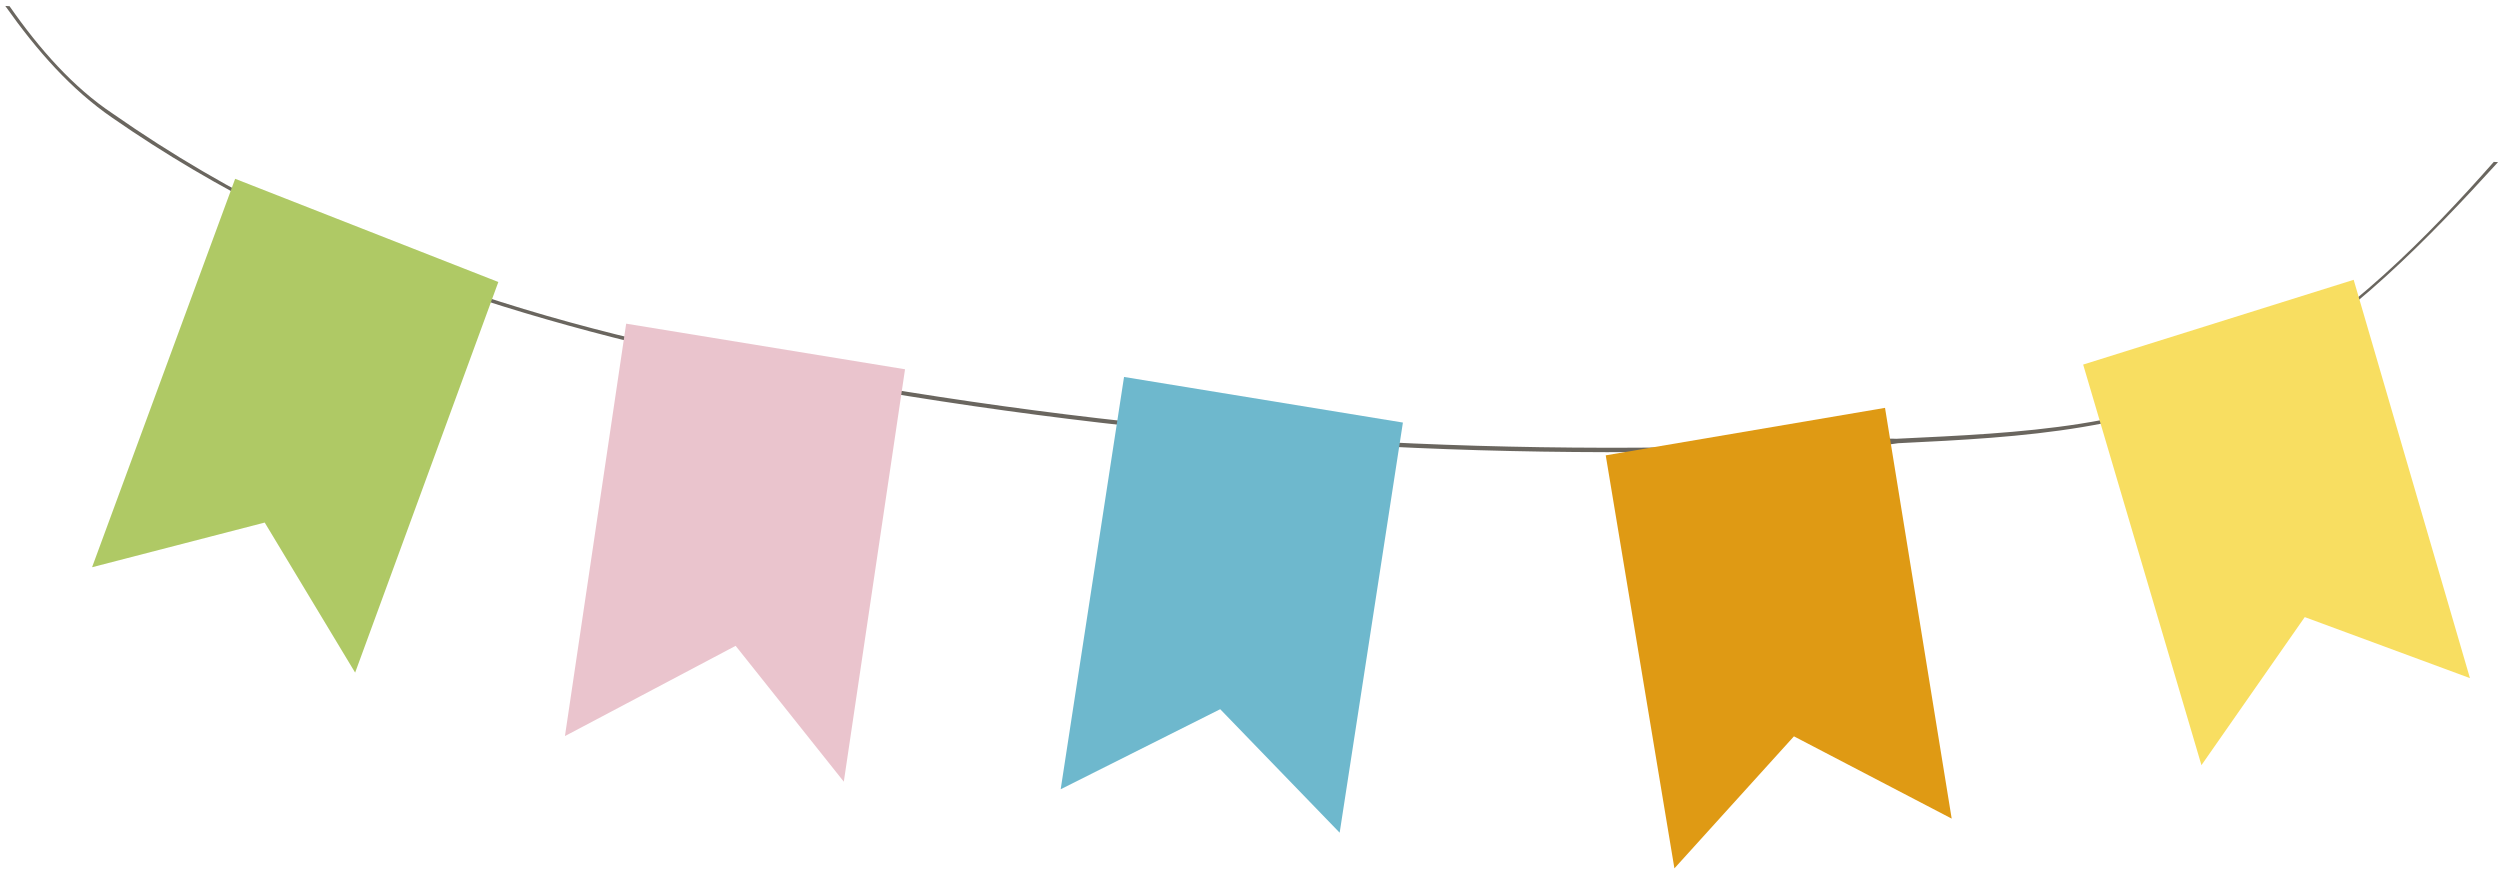
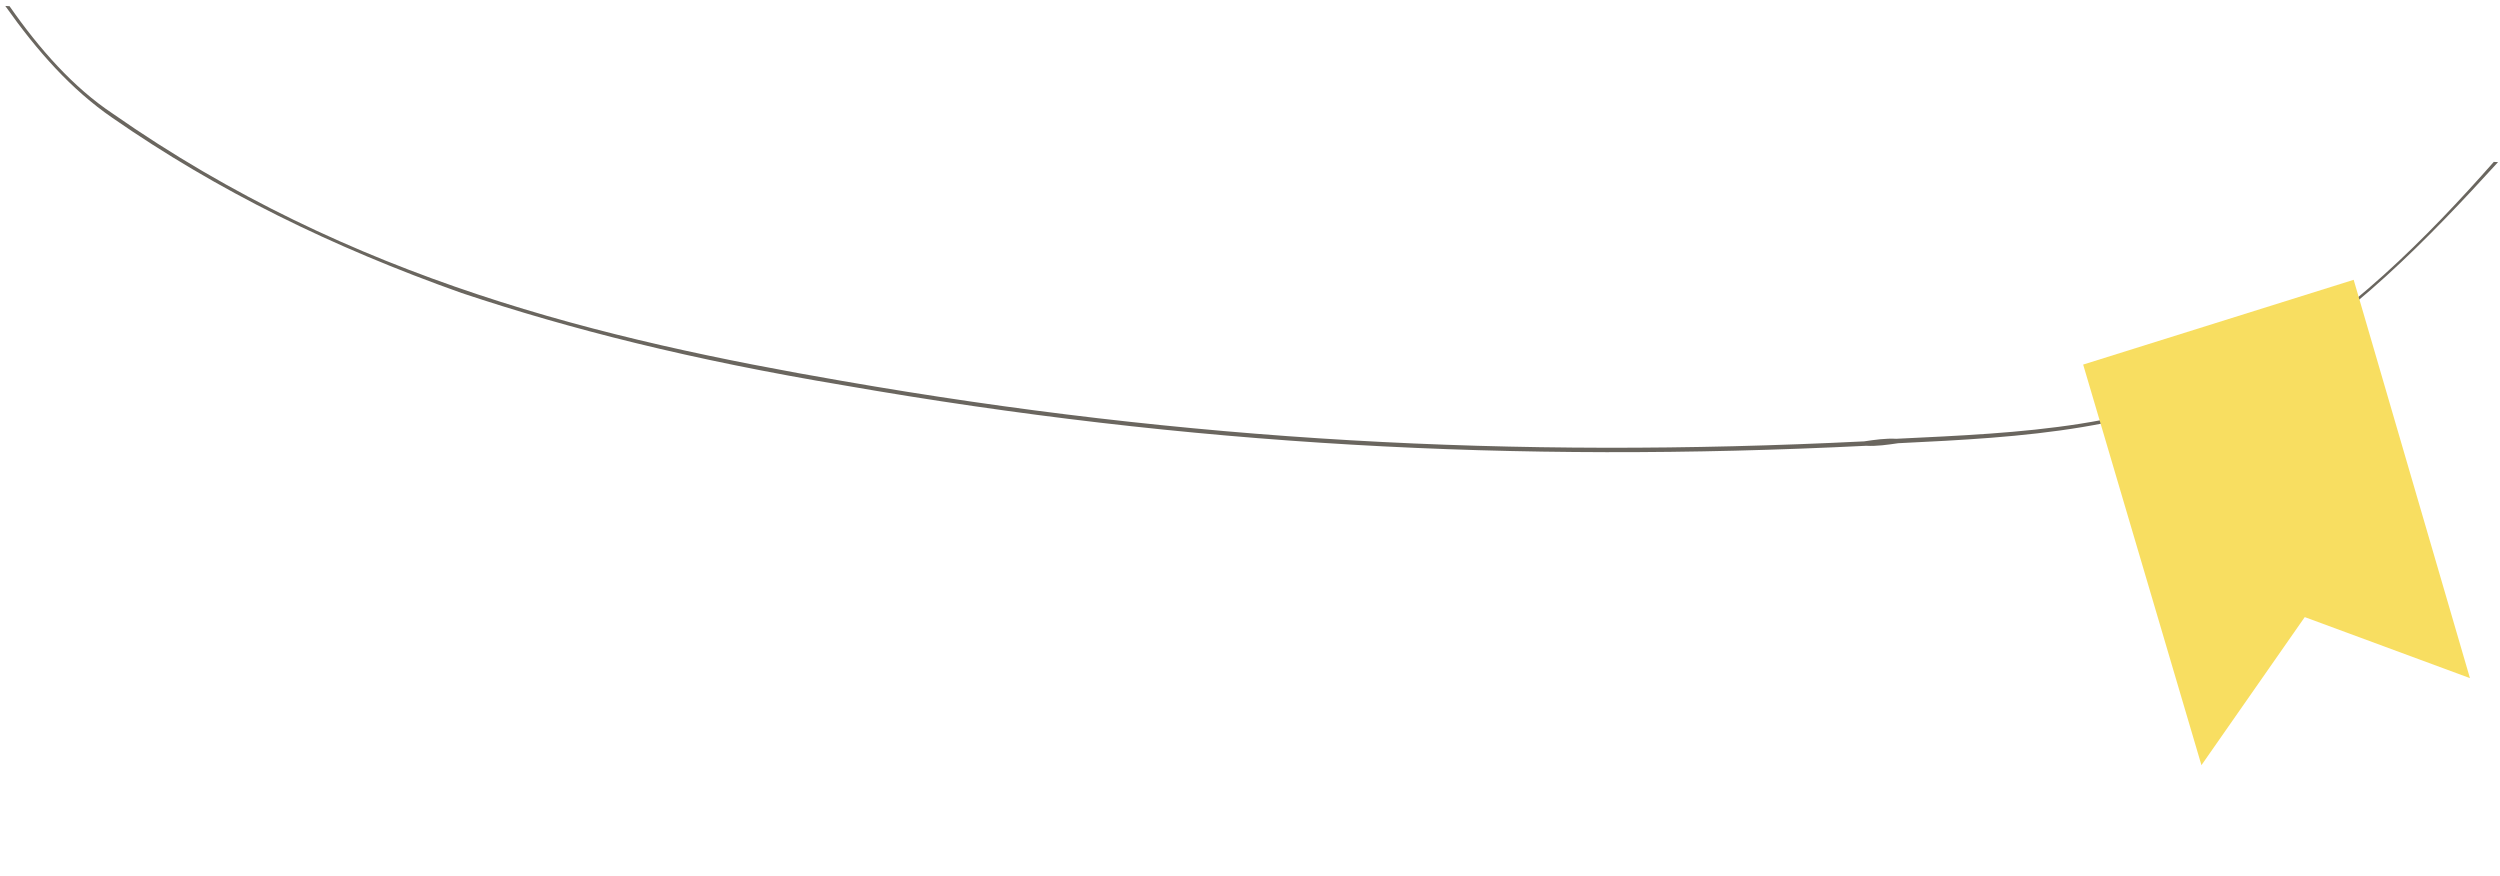
<svg xmlns="http://www.w3.org/2000/svg" viewBox="0 0 254 89" fill="none">
  <path d="M11.434 11.983C22.098 19.388 33.714 25.085 46.896 29.768C57.963 33.455 70.143 36.543 85.809 39.162C120.777 45.259 153.796 47.069 189.593 45.292C190.672 45.351 191.762 45.191 192.852 45.031C205.651 44.413 217.803 43.759 229.367 37.572C238.481 32.792 246.929 24.015 253.801 16.471L253.37 16.448C246.714 24.003 238.276 32.561 229.163 37.341C217.598 43.528 205.458 43.962 192.658 44.58C191.579 44.521 190.489 44.681 189.399 44.842C153.602 46.619 120.583 44.809 85.615 38.711C61.372 34.522 35.706 28.494 11.456 11.544C7.477 8.906 3.996 4.975 0.969 0.628L0.537 0.605C3.769 5.182 7.25 9.113 11.434 11.983Z" fill="#6A665F" />
-   <path d="M36.082 68.337L26.895 53.092L9.354 57.631L23.891 18.166L50.631 28.652L36.082 68.337Z" fill="#AFC965" />
-   <path d="M198.291 83.171L182.264 74.812L170.12 88.226L163.142 46.262L191.518 41.438L198.291 83.171Z" fill="#DF9A14" />
-   <path d="M85.731 79.419L74.74 65.616L57.398 74.785L63.619 32.885L91.951 37.518L85.731 79.419Z" fill="#EAC4CD" />
-   <path d="M136.11 84.602L123.973 72.055L107.766 80.187L114.202 38.298L142.535 42.932L136.11 84.602Z" fill="#6EB8CD" />
-   <path d="M250.947 68.897L234.163 62.697L223.667 77.742L211.649 37.041L239.133 28.428L250.947 68.897Z" fill="#F8DE61" />
+   <path d="M250.947 68.897L234.163 62.697L223.667 77.742L211.649 37.041L239.133 28.428L250.947 68.897" fill="#F8DE61" />
</svg>